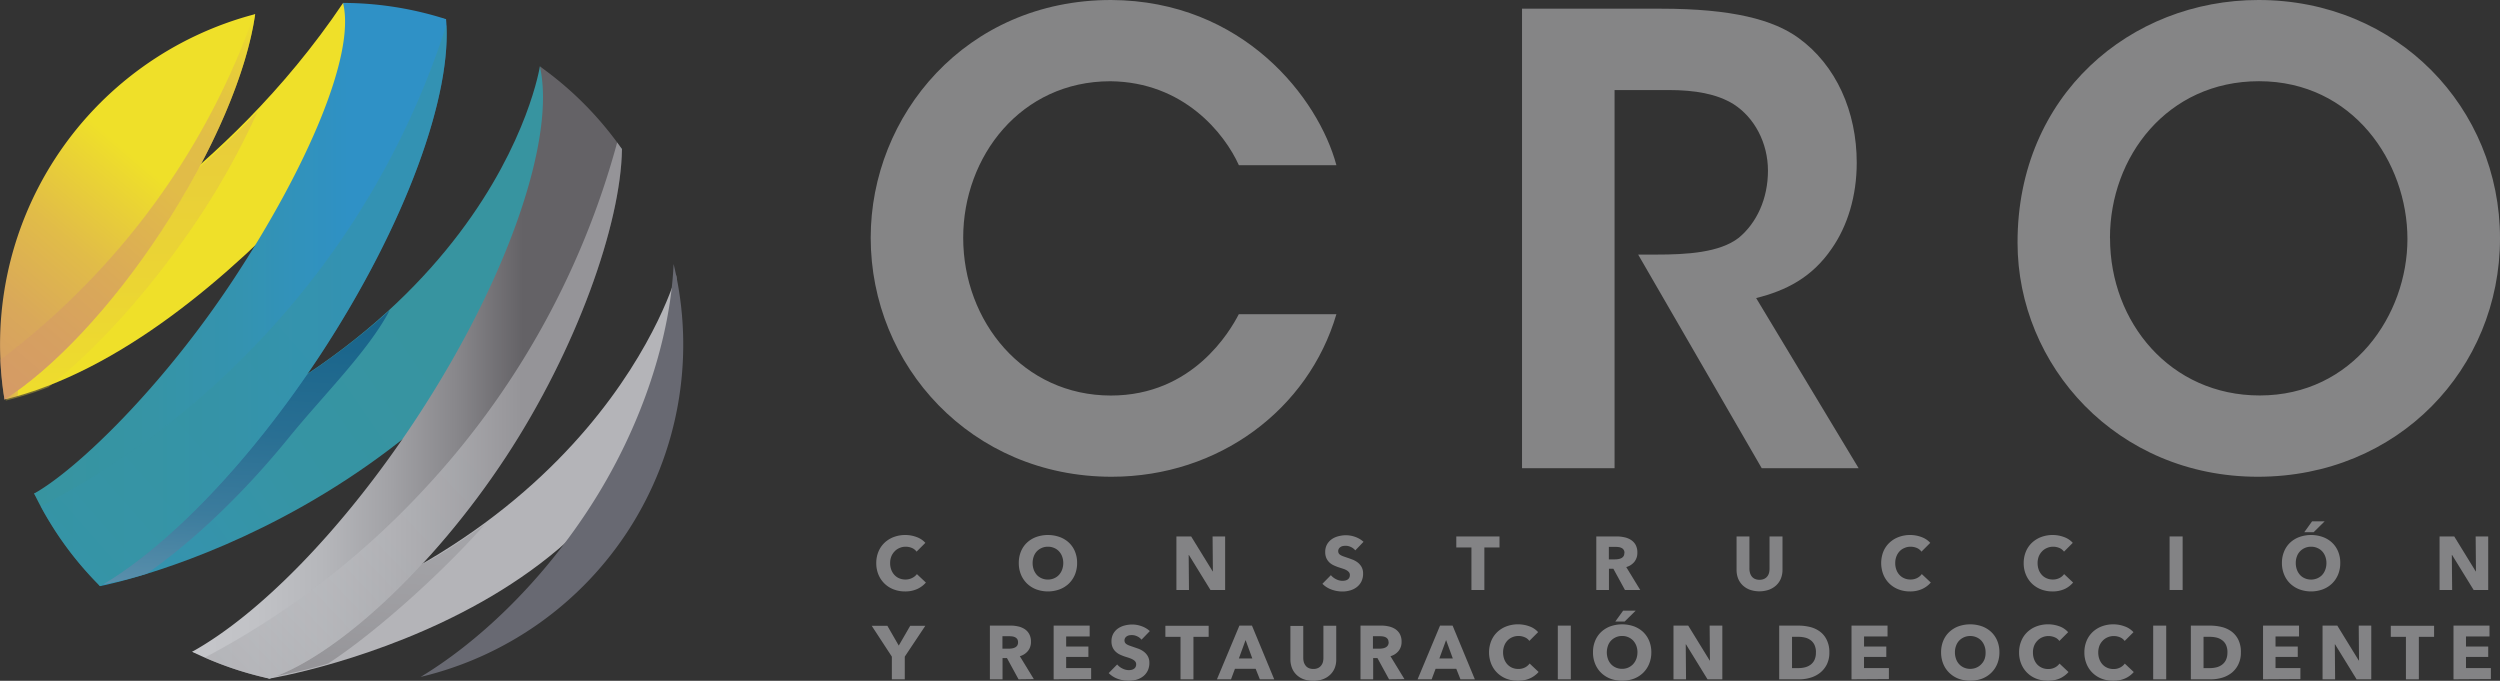
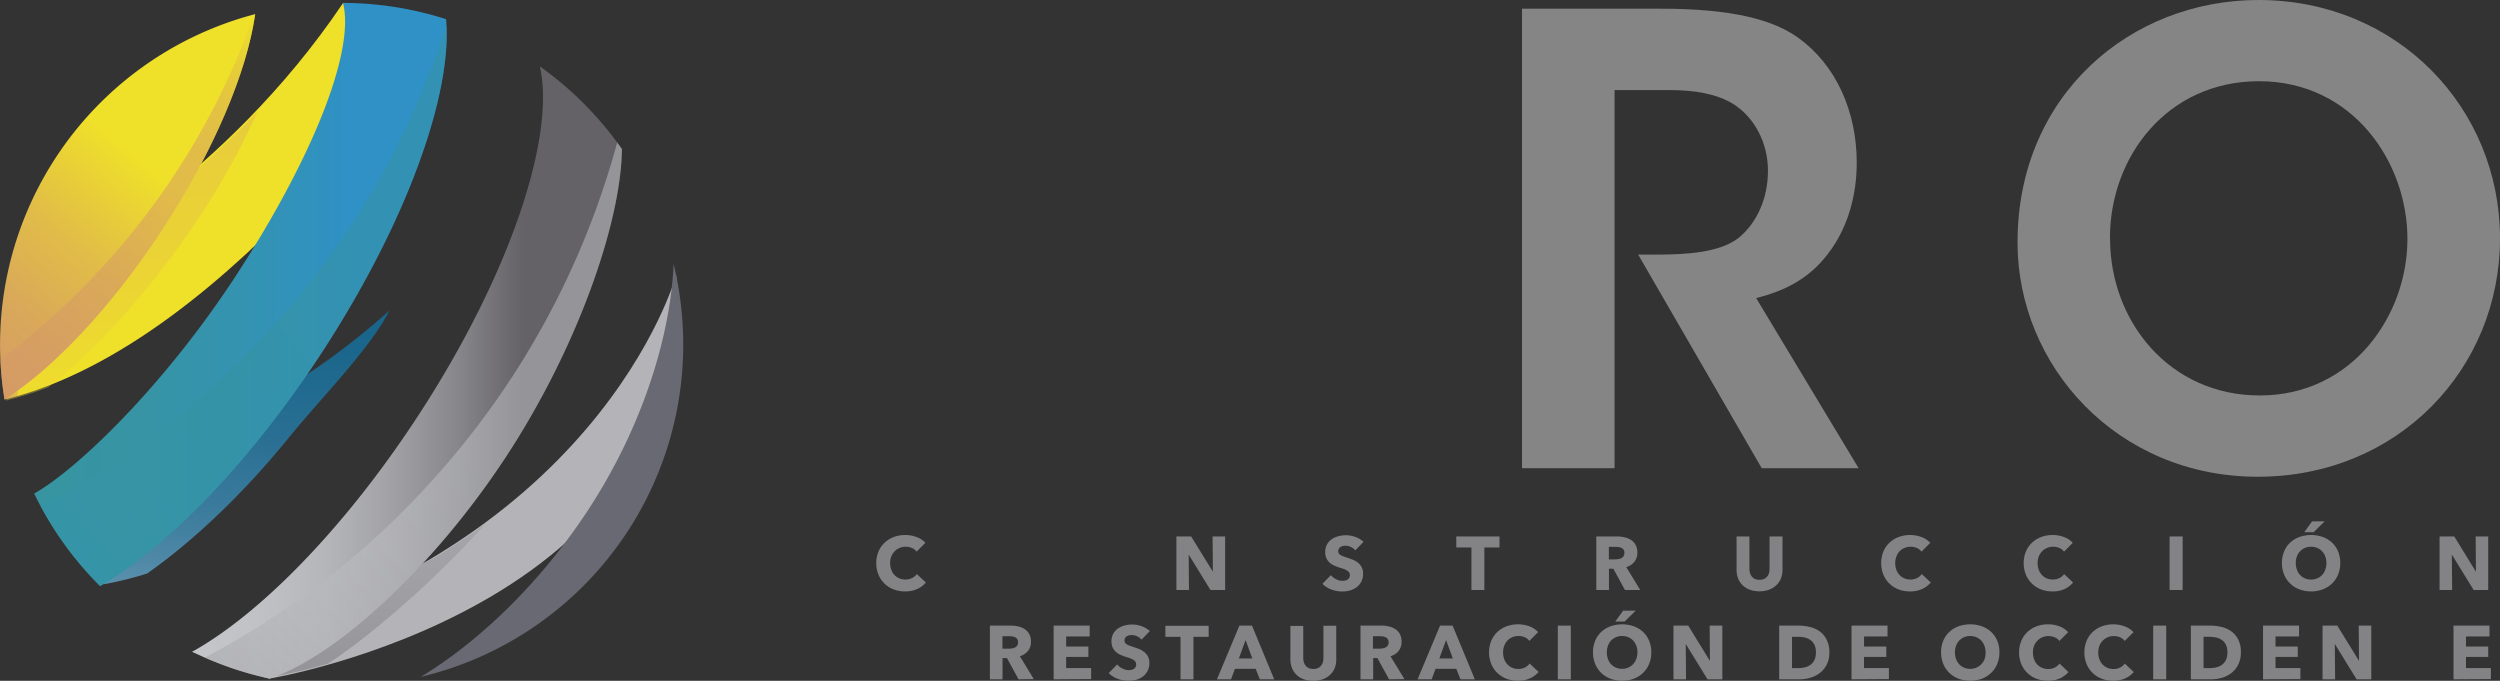
<svg xmlns="http://www.w3.org/2000/svg" xmlns:xlink="http://www.w3.org/1999/xlink" viewBox="0 0 744.63 202.77">
  <rect x="0" y="0" width="744.63" height="202.77" fill="#333333" stroke="none" />
  <defs>
    <style>.cls-1{fill:none;}.cls-2{isolation:isolate;}.cls-3{fill:#858586;}.cls-4{fill:#b4b4b8;}.cls-5{fill:url(#Degradado_sin_nombre_120);}.cls-6{fill:url(#linear-gradient);}.cls-7{fill:#686972;}.cls-10,.cls-13,.cls-16,.cls-19,.cls-8,.cls-9{mix-blend-mode:multiply;}.cls-8{opacity:0.35;fill:url(#Degradado_sin_nombre_110);}.cls-9{fill:url(#Degradado_sin_nombre_101);}.cls-10,.cls-13,.cls-16,.cls-19{opacity:0.5;}.cls-10{fill:url(#Degradado_sin_nombre_130);}.cls-11{fill:url(#Degradado_sin_nombre_110-2);}.cls-12{clip-path:url(#clip-path);}.cls-13{fill:url(#Degradado_sin_nombre_110-3);}.cls-14{fill:url(#linear-gradient-2);}.cls-15{clip-path:url(#clip-path-2);}.cls-16{fill:url(#linear-gradient-3);}.cls-17{fill:url(#Degradado_sin_nombre_130-2);}.cls-18{clip-path:url(#clip-path-3);}.cls-19{fill:url(#Degradado_sin_nombre_130-3);}.cls-20{fill:#838385;}</style>
    <linearGradient id="Degradado_sin_nombre_120" x1="1.34" y1="59.93" x2="132.86" y2="59.93" gradientUnits="userSpaceOnUse">
      <stop offset="0" stop-color="#d39868" />
      <stop offset="0.01" stop-color="#d59c65" />
      <stop offset="0.02" stop-color="#d9a85a" />
      <stop offset="0.03" stop-color="#e1bc48" />
      <stop offset="0.03" stop-color="#ecd830" />
      <stop offset="0.03" stop-color="#efe029" />
    </linearGradient>
    <linearGradient id="linear-gradient" x1="119.4" y1="89.98" x2="-62.36" y2="214.53" gradientUnits="userSpaceOnUse">
      <stop offset="0" stop-color="#3794a0" />
      <stop offset="0.25" stop-color="#3694a4" />
      <stop offset="0.5" stop-color="#3493b0" />
      <stop offset="0.75" stop-color="#2f91c4" />
      <stop offset="0.77" stop-color="#2f91c6" />
    </linearGradient>
    <linearGradient id="Degradado_sin_nombre_110" x1="-74.03" y1="714.14" x2="170.64" y2="714.14" gradientTransform="translate(753.38 21.83) rotate(90.03)" gradientUnits="userSpaceOnUse">
      <stop offset="0" stop-color="#d39868" />
      <stop offset="0.18" stop-color="#d59c65" />
      <stop offset="0.36" stop-color="#d9a85a" />
      <stop offset="0.54" stop-color="#e1bc48" />
      <stop offset="0.72" stop-color="#ecd830" />
      <stop offset="0.77" stop-color="#efe029" />
    </linearGradient>
    <linearGradient id="Degradado_sin_nombre_101" x1="-1.48" y1="658.05" x2="244.92" y2="658.05" gradientTransform="translate(738.2 46.25) rotate(93.57)" gradientUnits="userSpaceOnUse">
      <stop offset="0" stop-color="#115f87" />
      <stop offset="0.26" stop-color="#136188" />
      <stop offset="0.4" stop-color="#1b668c" />
      <stop offset="0.51" stop-color="#296f93" />
      <stop offset="0.61" stop-color="#3c7c9d" />
      <stop offset="0.69" stop-color="#568daa" />
      <stop offset="0.77" stop-color="#75a2b9" />
      <stop offset="0.85" stop-color="#9abbcc" />
      <stop offset="0.92" stop-color="#c4d8e1" />
      <stop offset="0.99" stop-color="#f3f7f9" />
      <stop offset="1" stop-color="#fff" />
    </linearGradient>
    <linearGradient id="Degradado_sin_nombre_130" x1="7.09" y1="601.29" x2="288.95" y2="601.29" gradientTransform="translate(729.28 58.91) rotate(95.61)" gradientUnits="userSpaceOnUse">
      <stop offset="0" stop-color="#c5c6ca" />
      <stop offset="0.15" stop-color="#c1c2c6" />
      <stop offset="0.31" stop-color="#b5b6ba" />
      <stop offset="0.46" stop-color="#a2a2a6" />
      <stop offset="0.62" stop-color="#87868a" />
      <stop offset="0.77" stop-color="#646266" />
    </linearGradient>
    <linearGradient id="Degradado_sin_nombre_110-2" x1="-28.05" y1="129.89" x2="62.22" y2="23.39" gradientTransform="matrix(1, 0, 0, 1, 0, 0)" xlink:href="#Degradado_sin_nombre_110" />
    <clipPath id="clip-path">
      <path class="cls-1" d="M48.16,68.68C63.77,44.92,73.6,21.24,76,4.21A101.74,101.74,0,0,0,1.34,119C15.77,109.76,33,91.73,48.16,68.68Z" />
    </clipPath>
    <linearGradient id="Degradado_sin_nombre_110-3" x1="20.06" y1="32.06" x2="50" y2="-25.49" gradientTransform="translate(-0.66 -1.01) rotate(0.33)" xlink:href="#Degradado_sin_nombre_110" />
    <linearGradient id="linear-gradient-2" x1="10.17" y1="87.72" x2="133.05" y2="87.72" xlink:href="#linear-gradient" />
    <clipPath id="clip-path-2">
      <path class="cls-1" d="M69.77,82.87c-21.36,32.51-46.88,57-59.6,64.13A101.41,101.41,0,0,0,29.8,174.57c19.82-11.46,44.26-36.41,65.59-68.86,25.59-39,39.47-77.75,37.47-100A101.28,101.28,0,0,0,102.17.87C106,16.18,91.49,49.81,69.77,82.87Z" />
    </clipPath>
    <linearGradient id="linear-gradient-3" x1="70.41" y1="675.42" x2="214.71" y2="842.89" gradientTransform="matrix(0.01, 1, -1, 0.01, 755.89, 17.86)" xlink:href="#linear-gradient" />
    <linearGradient id="Degradado_sin_nombre_130-2" x1="57.24" y1="110.93" x2="185.21" y2="110.93" gradientTransform="matrix(1, 0, 0, 1, 0, 0)" xlink:href="#Degradado_sin_nombre_130" />
    <clipPath id="clip-path-3">
      <path class="cls-1" d="M124.07,124.55C102.3,157.69,77.27,183,57.24,194.12a101.86,101.86,0,0,0,23,8c19.49-6.46,48.41-32.48,70.47-66.06,20.91-31.83,34.23-69.19,34.54-91.64A101.72,101.72,0,0,0,160.8,19.78C165.6,40.86,151.62,82.61,124.07,124.55Z" />
    </clipPath>
    <linearGradient id="Degradado_sin_nombre_130-3" x1="117.69" y1="617.28" x2="261.99" y2="784.75" gradientTransform="translate(745.95 -13.48) rotate(87.32)" xlink:href="#Degradado_sin_nombre_130" />
  </defs>
  <g class="cls-2">
    <g id="Capa_2" data-name="Capa 2">
      <g id="Capa_1-2" data-name="Capa 1">
-         <path class="cls-3" d="M398.05,93.58C389.73,121.88,363.1,142,331.1,142c-41.8,0-71.76-33.1-71.76-71.2C259.34,34.4,287.64,0,330.92,0c39.39.19,61.77,29.22,67.13,49.2H369c-4.25-9.44-16.46-24.79-38.28-25-26.63,0-43.83,22.38-43.83,46.61,0,25,17.94,47,44,47,24.41,0,35.51-19.23,38.09-24.23Z" />
        <path class="cls-3" d="M453.34,2.59h41.43c21.27,0,33.48,3.33,40.88,8.69,11.28,8.14,17.38,22,17.38,37.18,0,10-2.77,18.86-7.4,25.52-5.91,8.69-13.68,12.58-22.56,14.8l30.52,50.67H524.73l-36.8-63.62h5.36c9.07,0,18.87-.56,24.6-5,5.37-4.44,8.7-11.66,8.7-20S522.52,35,516.41,31.07c-5-3.14-11.65-4.25-19.42-4.25H480.9V139.45H453.34Z" />
        <path class="cls-3" d="M600.93,72.13C600.93,28.3,634.59,0,672.69,0c41.43,0,71.94,32.18,71.94,71s-30.33,71-72.13,71c-42,0-71.57-33.1-71.57-69.73ZM628.48,71c0,25,17.95,46.79,44.58,46.79,27.74,0,44-24,44-46.6,0-22.94-16.28-47-44.21-47-27.37,0-44.39,22.56-44.39,46.61Z" />
        <path class="cls-4" d="M201.39,82S178.25,166.43,57.24,194.12l23,8S208.78,181.06,201.39,82Z" />
        <path class="cls-5" d="M132.86,5.75S69.82,102.41,1.34,119L18.2,78.77s48.59-25.29,84-77.9Z" />
-         <path class="cls-6" d="M29.8,174.57S140,153.94,185.21,44.39L160.8,19.78S147,109.89,10.17,147Z" />
        <path class="cls-7" d="M175.07,152.05c-14.84,22.59-33.24,39.59-49.78,49.57A101.74,101.74,0,0,0,201.39,82c-.23-1.13-.49-2.25-.76-3.36C199.77,99.25,191.82,126.56,175.07,152.05Z" />
        <path class="cls-8" d="M56.37,52.47A262.46,262.46,0,0,1,23,89.67q-6.72,6.21-13.85,11.9L1.69,119.33a103.93,103.93,0,0,0,12.73-4C27.35,105,41.27,90.22,53.94,72.51A226.23,226.23,0,0,0,76.73,33.23,265.61,265.61,0,0,1,56.37,52.47Z" />
        <path class="cls-9" d="M91.19,111.69c-10.56,12.59-24.08,23.36-37.25,34.08q-7.11,5.78-14.57,11l-8.52,17.26a105,105,0,0,0,12.95-3.2c13.54-9.5,28.35-23.41,42.09-40.31,10.45-12.86,23.94-26.12,30.16-38.09A215.37,215.37,0,0,1,91.19,111.69Z" />
        <path class="cls-10" d="M119.93,170.34c-5.24,4.16-8.33-.43-13.66,3.6-4.87,3.68-9.86,7.16-15,10.49l-9.13,16.95a149.26,149.26,0,0,0,15.58-3.74c13.28-8.62,33.08-26.07,46.67-41.43C137.63,160.84,127.86,168.08,119.93,170.34Z" />
        <path class="cls-11" d="M48.16,68.68C63.77,44.92,73.6,21.24,76,4.21A101.74,101.74,0,0,0,1.34,119C15.77,109.76,33,91.73,48.16,68.68Z" />
        <g class="cls-12">
          <path class="cls-13" d="M41.78,112.09A219.1,219.1,0,0,0,106.9-35.08c-2.83,2.46-5.77,5.08-8.78,7.85-5.86,5.33-11.79,11-17.84,17A219.52,219.52,0,0,1,22.94,87.4a219,219,0,0,1-113,59.77c-6.24,4.52-12.15,8.68-18.2,12.53-8.35,5.48-16.8,10.58-25.22,15.23,7.09.66,14.1,1,20.92,1A219.09,219.09,0,0,0,41.78,112.09Z" />
        </g>
        <path class="cls-14" d="M69.77,82.87c-21.36,32.51-46.88,57-59.6,64.13A101.41,101.41,0,0,0,29.8,174.57c19.82-11.46,44.26-36.41,65.59-68.86,25.59-39,39.47-77.75,37.47-100A101.28,101.28,0,0,0,102.17.87C106,16.18,91.49,49.81,69.77,82.87Z" />
        <g class="cls-15">
          <path class="cls-16" d="M93.85,133.81a245,245,0,0,0,71.88-165c-3.15,2.76-6.42,5.72-9.77,8.83-6.52,6-13.12,12.41-19.85,19.1A245.41,245.41,0,0,1,72.62,106.32a244.85,244.85,0,0,1-126,67.58c-7,5.09-13.53,9.78-20.27,14.13C-83,194.21-92.39,200-101.77,205.22c7.93.7,15.77,1,23.4.94A245,245,0,0,0,93.85,133.81Z" />
        </g>
        <path class="cls-17" d="M124.07,124.55C102.3,157.69,77.27,183,57.24,194.12a101.86,101.86,0,0,0,23,8c19.49-6.46,48.41-32.48,70.47-66.06,20.91-31.83,34.23-69.19,34.54-91.64A101.72,101.72,0,0,0,160.8,19.78C165.6,40.86,151.62,82.61,124.07,124.55Z" />
        <g class="cls-18">
          <path class="cls-19" d="M149.05,171.89A245.09,245.09,0,0,0,214.65,4.28c-3.05,2.88-6.2,6-9.43,9.2-6.3,6.24-12.65,12.9-19.11,19.84a245.45,245.45,0,0,1-59.32,111.9A244.93,244.93,0,0,1,3.42,217.51c-6.75,5.35-13.15,10.29-19.72,14.88-9.07,6.53-18.26,12.65-27.44,18.25,8,.39,15.8.41,23.42.05A245,245,0,0,0,149.05,171.89Z" />
        </g>
        <path class="cls-20" d="M273.17,175.45a8.6,8.6,0,0,1-3.58.71,9.28,9.28,0,0,1-3.42-.61,7.91,7.91,0,0,1-4.52-4.39,8.88,8.88,0,0,1-.65-3.43,8.66,8.66,0,0,1,.67-3.47,7.63,7.63,0,0,1,1.83-2.64,8.11,8.11,0,0,1,2.75-1.68,9.72,9.72,0,0,1,3.4-.59,9.6,9.6,0,0,1,3.33.6,6.42,6.42,0,0,1,2.64,1.74L273,164.31a3.19,3.19,0,0,0-1.42-1.11,4.74,4.74,0,0,0-1.8-.36,4.51,4.51,0,0,0-1.86.38,4.15,4.15,0,0,0-1.45,1,4.75,4.75,0,0,0-1,1.54,5.4,5.4,0,0,0-.34,1.95,5.58,5.58,0,0,0,.34,2,4.68,4.68,0,0,0,.94,1.54,4.11,4.11,0,0,0,1.42,1,4.6,4.6,0,0,0,1.83.36,4.22,4.22,0,0,0,2-.45A3.87,3.87,0,0,0,273.1,171l2.68,2.52A7.66,7.66,0,0,1,273.17,175.45Z" />
-         <path class="cls-20" d="M320.82,167.69a9,9,0,0,1-.65,3.46,8,8,0,0,1-1.82,2.68,8.11,8.11,0,0,1-2.76,1.72,10.15,10.15,0,0,1-6.93,0,8.22,8.22,0,0,1-2.74-1.72,8,8,0,0,1-1.82-2.68,9,9,0,0,1-.65-3.46,8.89,8.89,0,0,1,.65-3.46,7.56,7.56,0,0,1,1.82-2.63,8.08,8.08,0,0,1,2.74-1.66,10.47,10.47,0,0,1,6.93,0,8,8,0,0,1,2.76,1.66,7.56,7.56,0,0,1,1.82,2.63A8.89,8.89,0,0,1,320.82,167.69Zm-4.12,0a5.61,5.61,0,0,0-.34-1.94,4.58,4.58,0,0,0-.94-1.54,4.18,4.18,0,0,0-1.44-1,4.51,4.51,0,0,0-1.86-.37,4.42,4.42,0,0,0-1.84.37,4.53,4.53,0,0,0-1.45,1,4.41,4.41,0,0,0-.93,1.54,5.93,5.93,0,0,0,0,3.93,5,5,0,0,0,.93,1.57,4.24,4.24,0,0,0,1.44,1,4.42,4.42,0,0,0,1.84.37,4.46,4.46,0,0,0,1.85-.37,4.24,4.24,0,0,0,1.44-1,4.68,4.68,0,0,0,.95-1.57A5.81,5.81,0,0,0,316.7,167.69Z" />
        <path class="cls-20" d="M360.54,175.73l-6.42-10.43h-.07l.09,10.43H350.4V159.78h4.39l6.41,10.41h.06l-.09-10.41h3.74v15.95Z" />
        <path class="cls-20" d="M403.67,163.93a3.54,3.54,0,0,0-1.3-1,3.61,3.61,0,0,0-1.54-.37,4.11,4.11,0,0,0-.78.07,1.89,1.89,0,0,0-.71.26,1.77,1.77,0,0,0-.53.49,1.36,1.36,0,0,0-.22.78,1.29,1.29,0,0,0,.17.68,1.62,1.62,0,0,0,.5.47,4.74,4.74,0,0,0,.78.37l1,.35c.54.18,1.11.38,1.69.6a6.3,6.3,0,0,1,1.6.86,4.51,4.51,0,0,1,1.19,1.34,3.85,3.85,0,0,1,.48,2,5.19,5.19,0,0,1-.51,2.38,4.77,4.77,0,0,1-1.36,1.65,5.8,5.8,0,0,1-2,1,8.32,8.32,0,0,1-2.28.32,9.37,9.37,0,0,1-3.31-.6,7.12,7.12,0,0,1-2.66-1.7l2.53-2.57a4.49,4.49,0,0,0,1.54,1.2,4.1,4.1,0,0,0,1.9.49,3.86,3.86,0,0,0,.84-.09,2.2,2.2,0,0,0,.7-.29,1.49,1.49,0,0,0,.49-.54,1.73,1.73,0,0,0,.18-.81,1.28,1.28,0,0,0-.23-.77,2.28,2.28,0,0,0-.64-.58,5,5,0,0,0-1-.47L398.8,169a13.72,13.72,0,0,1-1.5-.59,5,5,0,0,1-1.31-.86,4.15,4.15,0,0,1-.92-1.29,4.38,4.38,0,0,1-.35-1.84,4.51,4.51,0,0,1,.54-2.27,4.83,4.83,0,0,1,1.42-1.56,6.07,6.07,0,0,1,2-.88,8.78,8.78,0,0,1,2.22-.29,8.27,8.27,0,0,1,2.76.5,7.22,7.22,0,0,1,2.47,1.46Z" />
        <path class="cls-20" d="M442.12,163.07v12.66h-3.85V163.07h-4.51v-3.29h12.87v3.29Z" />
        <path class="cls-20" d="M484,175.73l-3.46-6.33h-1.31v6.33h-3.77V159.78h6.09a10.45,10.45,0,0,1,2.24.24,5.59,5.59,0,0,1,2,.8,4.2,4.2,0,0,1,1.39,1.48,4.71,4.71,0,0,1,.51,2.3,4.24,4.24,0,0,1-.88,2.73,4.74,4.74,0,0,1-2.43,1.57l4.17,6.83Zm-.15-11.06a1.56,1.56,0,0,0-.24-.91,1.57,1.57,0,0,0-.61-.54,2.5,2.5,0,0,0-.84-.26,5.6,5.6,0,0,0-.89-.07h-2.07v3.72H481a6.56,6.56,0,0,0,1-.08,3.33,3.33,0,0,0,.91-.28,1.9,1.9,0,0,0,.67-.59A1.78,1.78,0,0,0,483.81,164.67Z" />
        <path class="cls-20" d="M530.43,172.34a5.72,5.72,0,0,1-1.38,2,6.52,6.52,0,0,1-2.18,1.32,8.76,8.76,0,0,1-5.66,0,6.24,6.24,0,0,1-2.14-1.32,5.8,5.8,0,0,1-1.36-2,7.1,7.1,0,0,1-.47-2.62v-9.94h3.83v9.62a4.53,4.53,0,0,0,.17,1.24,3.23,3.23,0,0,0,.52,1.05,2.49,2.49,0,0,0,.92.73,3.28,3.28,0,0,0,1.39.27,3.2,3.2,0,0,0,1.38-.27,2.56,2.56,0,0,0,.94-.73,3,3,0,0,0,.52-1.05,5,5,0,0,0,.15-1.24v-9.62h3.86v9.94A6.91,6.91,0,0,1,530.43,172.34Z" />
        <path class="cls-20" d="M572.48,175.45a8.57,8.57,0,0,1-3.58.71,9.23,9.23,0,0,1-3.41-.61,7.84,7.84,0,0,1-4.52-4.39,9.41,9.41,0,0,1,0-6.9,7.65,7.65,0,0,1,1.84-2.64,8,8,0,0,1,2.75-1.68,9.68,9.68,0,0,1,3.4-.59,9.54,9.54,0,0,1,3.32.6,6.46,6.46,0,0,1,2.65,1.74l-2.62,2.62a3.22,3.22,0,0,0-1.41-1.11,4.75,4.75,0,0,0-1.81-.36,4.5,4.5,0,0,0-1.85.38,4.18,4.18,0,0,0-1.46,1,4.72,4.72,0,0,0-.94,1.54,5.4,5.4,0,0,0-.34,1.95,5.58,5.58,0,0,0,.34,2,4.5,4.5,0,0,0,.93,1.54,4.25,4.25,0,0,0,1.43,1,4.53,4.53,0,0,0,1.83.36,4.24,4.24,0,0,0,2-.45,4,4,0,0,0,1.38-1.17l2.68,2.52A7.61,7.61,0,0,1,572.48,175.45Z" />
        <path class="cls-20" d="M614.93,175.45a8.6,8.6,0,0,1-3.58.71,9.32,9.32,0,0,1-3.42-.61,8.09,8.09,0,0,1-2.71-1.72,8,8,0,0,1-1.8-2.67,8.7,8.7,0,0,1-.66-3.43,8.83,8.83,0,0,1,.67-3.47,7.63,7.63,0,0,1,1.83-2.64,8.21,8.21,0,0,1,2.75-1.68,9.72,9.72,0,0,1,3.4-.59,9.6,9.6,0,0,1,3.33.6,6.36,6.36,0,0,1,2.64,1.74l-2.61,2.62a3.19,3.19,0,0,0-1.42-1.11,4.66,4.66,0,0,0-1.8-.36,4.51,4.51,0,0,0-1.86.38,4.15,4.15,0,0,0-1.45,1,4.75,4.75,0,0,0-1,1.54,5.62,5.62,0,0,0-.34,1.95,5.81,5.81,0,0,0,.34,2,4.68,4.68,0,0,0,.94,1.54,4.06,4.06,0,0,0,1.43,1,4.51,4.51,0,0,0,1.82.36,4.29,4.29,0,0,0,2-.45,3.83,3.83,0,0,0,1.37-1.17l2.68,2.52A7.47,7.47,0,0,1,614.93,175.45Z" />
        <path class="cls-20" d="M646.22,175.73V159.78h3.88v15.95Z" />
        <path class="cls-20" d="M697.05,167.69a8.85,8.85,0,0,1-.65,3.46,8,8,0,0,1-1.82,2.68,8.11,8.11,0,0,1-2.76,1.72,10.12,10.12,0,0,1-6.92,0,8.17,8.17,0,0,1-2.75-1.72,7.79,7.79,0,0,1-1.81-2.68,8.85,8.85,0,0,1-.66-3.46,8.71,8.71,0,0,1,.66-3.46,7.41,7.41,0,0,1,1.81-2.63,8,8,0,0,1,2.75-1.66,10.44,10.44,0,0,1,6.92,0,8,8,0,0,1,2.76,1.66,7.56,7.56,0,0,1,1.82,2.63A8.71,8.71,0,0,1,697.05,167.69Zm-4.12,0a5.38,5.38,0,0,0-.34-1.94,4.56,4.56,0,0,0-.93-1.54,4.32,4.32,0,0,0-1.45-1,4.5,4.5,0,0,0-1.85-.37,4.43,4.43,0,0,0-1.85.37,4.38,4.38,0,0,0-1.44,1,4.29,4.29,0,0,0-.94,1.54,5.61,5.61,0,0,0-.33,1.94,5.81,5.81,0,0,0,.34,2,4.83,4.83,0,0,0,.94,1.57,4.11,4.11,0,0,0,1.43,1,4.79,4.79,0,0,0,3.69,0,4.38,4.38,0,0,0,1.45-1,4.66,4.66,0,0,0,.94-1.57A5.58,5.58,0,0,0,692.93,167.69Zm-3.81-9.17h-2.79l2.34-3.25h3.74Z" />
        <path class="cls-20" d="M736.78,175.73l-6.42-10.43h-.08l.1,10.43h-3.75V159.78H731l6.4,10.41h.07l-.09-10.41h3.74v15.95Z" />
-         <path class="cls-20" d="M269.49,195.58v6.76h-3.85v-6.76l-6-9.19h4.66l3.4,5.9,3.41-5.9h4.5Z" />
        <path class="cls-20" d="M303.38,202.34,299.92,196h-1.31v6.33h-3.77v-16h6.08a10.48,10.48,0,0,1,2.25.23,6,6,0,0,1,2,.8,4.12,4.12,0,0,1,1.38,1.49,4.6,4.6,0,0,1,.52,2.3,4.19,4.19,0,0,1-.88,2.72,4.73,4.73,0,0,1-2.43,1.58l4.17,6.83Zm-.16-11.07a1.68,1.68,0,0,0-.23-.91,1.7,1.7,0,0,0-.62-.54,3,3,0,0,0-.83-.26,7,7,0,0,0-.9-.06h-2.06v3.71h1.84a5.44,5.44,0,0,0,1-.08,2.87,2.87,0,0,0,.9-.28,1.64,1.64,0,0,0,.67-.58A1.71,1.71,0,0,0,303.22,191.27Z" />
        <path class="cls-20" d="M313.83,202.34v-16h10.73v3.24h-7v3h6.62v3.09h-6.62v3.31H325v3.29Z" />
        <path class="cls-20" d="M340,190.53a3.5,3.5,0,0,0-1.29-1,3.66,3.66,0,0,0-1.55-.37,5.09,5.09,0,0,0-.77.06,2.14,2.14,0,0,0-.71.26,1.81,1.81,0,0,0-.53.5,1.45,1.45,0,0,0-.05,1.45,1.65,1.65,0,0,0,.5.48,4.07,4.07,0,0,0,.78.37c.3.11.63.23,1,.35l1.69.59a6.33,6.33,0,0,1,1.6.87,4.51,4.51,0,0,1,1.19,1.34,3.85,3.85,0,0,1,.48,2,5.15,5.15,0,0,1-.51,2.37,4.8,4.8,0,0,1-1.36,1.66,6,6,0,0,1-2,1,8.18,8.18,0,0,1-2.27.31,9.54,9.54,0,0,1-3.31-.59,7.12,7.12,0,0,1-2.66-1.7l2.52-2.57a4.63,4.63,0,0,0,1.55,1.2,4.2,4.2,0,0,0,1.9.49,3.77,3.77,0,0,0,.83-.09,2,2,0,0,0,.71-.3,1.35,1.35,0,0,0,.49-.54,1.67,1.67,0,0,0,.18-.81,1.32,1.32,0,0,0-.23-.77,2.12,2.12,0,0,0-.64-.57,5.1,5.1,0,0,0-1-.47c-.41-.15-.88-.3-1.4-.46a13,13,0,0,1-1.5-.59,4.9,4.9,0,0,1-1.31-.87,4,4,0,0,1-.92-1.28,4.26,4.26,0,0,1-.35-1.84,4.51,4.51,0,0,1,.54-2.27,4.72,4.72,0,0,1,1.42-1.56,6.25,6.25,0,0,1,2-.89,9.33,9.33,0,0,1,2.23-.28,8.31,8.31,0,0,1,2.76.5,7.06,7.06,0,0,1,2.47,1.46Z" />
        <path class="cls-20" d="M355.47,189.68v12.66h-3.85V189.68h-4.51v-3.29H360v3.29Z" />
        <path class="cls-20" d="M375.25,202.34,374,199.21h-6.17l-1.17,3.13h-4.19l6.69-16h3.74l6.63,16ZM371,190.64l-2,5.48h4Z" />
        <path class="cls-20" d="M397.54,199a5.68,5.68,0,0,1-1.38,2,6.26,6.26,0,0,1-2.17,1.32,8,8,0,0,1-2.83.48,7.94,7.94,0,0,1-2.84-.48,6,6,0,0,1-2.14-1.32,5.61,5.61,0,0,1-1.35-2,7,7,0,0,1-.48-2.63v-9.93h3.83V196a4.64,4.64,0,0,0,.17,1.24,3.18,3.18,0,0,0,.52,1,2.41,2.41,0,0,0,.92.74,3.28,3.28,0,0,0,1.39.27,3.2,3.2,0,0,0,1.38-.27,2.48,2.48,0,0,0,.94-.74,3,3,0,0,0,.52-1,5.08,5.08,0,0,0,.16-1.24v-9.62H398v9.93A6.77,6.77,0,0,1,397.54,199Z" />
        <path class="cls-20" d="M413.73,202.34,410.27,196H409v6.33h-3.77v-16h6.09a10.38,10.38,0,0,1,2.24.23,6,6,0,0,1,2,.8,4.23,4.23,0,0,1,1.39,1.49,4.71,4.71,0,0,1,.51,2.3,4.19,4.19,0,0,1-.88,2.72,4.69,4.69,0,0,1-2.43,1.58l4.17,6.83Zm-.15-11.07a1.6,1.6,0,0,0-.24-.91,1.67,1.67,0,0,0-.61-.54,3.06,3.06,0,0,0-.84-.26,7,7,0,0,0-.89-.06h-2.07v3.71h1.84a5.44,5.44,0,0,0,1-.08,3,3,0,0,0,.91-.28,1.62,1.62,0,0,0,.93-1.58Z" />
        <path class="cls-20" d="M435,202.34l-1.24-3.13h-6.17l-1.17,3.13h-4.19l6.69-16h3.74l6.63,16Zm-4.28-11.7-2,5.48h4Z" />
        <path class="cls-20" d="M455.69,202.06a8.65,8.65,0,0,1-3.59.71,9.44,9.44,0,0,1-3.41-.61,8,8,0,0,1-2.71-1.73,7.77,7.77,0,0,1-1.8-2.67,9.26,9.26,0,0,1,0-6.89,7.67,7.67,0,0,1,1.83-2.65,8.11,8.11,0,0,1,2.75-1.68,9.89,9.89,0,0,1,6.73,0,6.26,6.26,0,0,1,2.64,1.74l-2.61,2.61a3.24,3.24,0,0,0-1.42-1.1,4.7,4.7,0,0,0-1.8-.36,4.51,4.51,0,0,0-1.86.37,4.21,4.21,0,0,0-1.45,1,4.64,4.64,0,0,0-.95,1.54,5.54,5.54,0,0,0-.34,2,5.71,5.71,0,0,0,.34,2,4.73,4.73,0,0,0,.94,1.55,4.25,4.25,0,0,0,1.42,1,4.6,4.6,0,0,0,1.83.36,4.29,4.29,0,0,0,2-.45,3.83,3.83,0,0,0,1.37-1.17l2.68,2.52A7.69,7.69,0,0,1,455.69,202.06Z" />
        <path class="cls-20" d="M464,202.34v-16h3.87v16Z" />
        <path class="cls-20" d="M491.85,194.29a8.78,8.78,0,0,1-.66,3.46,7.88,7.88,0,0,1-1.81,2.68,8.08,8.08,0,0,1-2.76,1.73,10.15,10.15,0,0,1-6.93,0,8,8,0,0,1-2.75-1.73,7.74,7.74,0,0,1-1.81-2.68,8.78,8.78,0,0,1-.65-3.46,8.66,8.66,0,0,1,.65-3.45,7.54,7.54,0,0,1,1.81-2.63,8.05,8.05,0,0,1,2.75-1.67,10.64,10.64,0,0,1,6.93,0,8.1,8.1,0,0,1,2.76,1.67,7.67,7.67,0,0,1,1.81,2.63A8.66,8.66,0,0,1,491.85,194.29Zm-4.13,0a5.55,5.55,0,0,0-.33-1.93,4.73,4.73,0,0,0-.94-1.55,4.43,4.43,0,0,0-3.3-1.38,4.43,4.43,0,0,0-1.85.37,4.62,4.62,0,0,0-1.44,1,4.25,4.25,0,0,0-.93,1.55,5.93,5.93,0,0,0,0,3.93,4.5,4.5,0,0,0,.93,1.56,4.33,4.33,0,0,0,1.43,1,4.43,4.43,0,0,0,1.85.37,4.39,4.39,0,0,0,3.29-1.4,4.7,4.7,0,0,0,.95-1.56A5.83,5.83,0,0,0,487.72,194.29Zm-3.81-9.17h-2.79l2.34-3.24h3.74Z" />
        <path class="cls-20" d="M508.59,202.34l-6.42-10.43h-.07l.09,10.43h-3.74v-16h4.39l6.4,10.41h.07l-.09-10.41H513v16Z" />
        <path class="cls-20" d="M544.88,194.32a7.81,7.81,0,0,1-.77,3.61,7.32,7.32,0,0,1-2.05,2.5,8.5,8.5,0,0,1-2.88,1.45,11.85,11.85,0,0,1-3.24.46h-6v-16h5.77a14.3,14.3,0,0,1,3.33.39,8.22,8.22,0,0,1,2.93,1.31,6.6,6.6,0,0,1,2.07,2.44A8.15,8.15,0,0,1,544.88,194.32Zm-4,0a5,5,0,0,0-.44-2.25,3.7,3.7,0,0,0-1.17-1.41,4.55,4.55,0,0,0-1.67-.76,8.13,8.13,0,0,0-1.92-.22h-1.92V199h1.83a8.15,8.15,0,0,0,2-.23,4.77,4.77,0,0,0,1.69-.78,3.8,3.8,0,0,0,1.17-1.44A5,5,0,0,0,540.87,194.32Z" />
        <path class="cls-20" d="M551.48,202.34v-16h10.73v3.24h-7v3h6.63v3.09H555.2v3.31h7.41v3.29Z" />
        <path class="cls-20" d="M595.53,194.29a9,9,0,0,1-.65,3.46,7.76,7.76,0,0,1-1.82,2.68,8,8,0,0,1-2.76,1.73,10.15,10.15,0,0,1-6.93,0,8.09,8.09,0,0,1-2.74-1.73,7.76,7.76,0,0,1-1.82-2.68,9,9,0,0,1-.65-3.46,8.84,8.84,0,0,1,.65-3.45,7.56,7.56,0,0,1,1.82-2.63,8.11,8.11,0,0,1,2.74-1.67,10.64,10.64,0,0,1,6.93,0,8,8,0,0,1,2.76,1.67,7.56,7.56,0,0,1,1.82,2.63A8.84,8.84,0,0,1,595.53,194.29Zm-4.12,0a5.33,5.33,0,0,0-.34-1.93,4.89,4.89,0,0,0-.93-1.55,4.44,4.44,0,0,0-1.45-1,4.51,4.51,0,0,0-1.86-.37,4.42,4.42,0,0,0-1.84.37,4.66,4.66,0,0,0-1.45,1,4.55,4.55,0,0,0-.93,1.55,5.55,5.55,0,0,0-.33,1.93,5.83,5.83,0,0,0,.34,2,4.52,4.52,0,0,0,.94,1.56,4.13,4.13,0,0,0,1.43,1,4.42,4.42,0,0,0,1.84.37,4.46,4.46,0,0,0,1.85-.37,4.27,4.27,0,0,0,1.44-1,4.54,4.54,0,0,0,1-1.56A5.6,5.6,0,0,0,591.41,194.29Z" />
        <path class="cls-20" d="M613.56,202.06a8.65,8.65,0,0,1-3.59.71,9.44,9.44,0,0,1-3.41-.61,7.89,7.89,0,0,1-4.52-4.4,8.79,8.79,0,0,1-.65-3.42,8.63,8.63,0,0,1,.67-3.47,7.53,7.53,0,0,1,1.83-2.65,8.11,8.11,0,0,1,2.75-1.68,9.89,9.89,0,0,1,6.73,0A6.33,6.33,0,0,1,616,188.3l-2.61,2.61a3.24,3.24,0,0,0-1.42-1.1,4.75,4.75,0,0,0-1.81-.36,4.5,4.5,0,0,0-1.85.37,4.21,4.21,0,0,0-1.45,1,4.49,4.49,0,0,0-1,1.54,5.33,5.33,0,0,0-.34,2,5.49,5.49,0,0,0,.34,2,4.55,4.55,0,0,0,.93,1.55,4.39,4.39,0,0,0,1.43,1,4.6,4.6,0,0,0,1.83.36,4.22,4.22,0,0,0,2-.45,4,4,0,0,0,1.38-1.17l2.68,2.52A7.79,7.79,0,0,1,613.56,202.06Z" />
        <path class="cls-20" d="M633,202.06a8.6,8.6,0,0,1-3.58.71,9.44,9.44,0,0,1-3.41-.61,7.91,7.91,0,0,1-2.72-1.73,7.77,7.77,0,0,1-1.8-2.67,8.62,8.62,0,0,1-.65-3.42,8.8,8.8,0,0,1,.66-3.47,7.67,7.67,0,0,1,1.83-2.65,8.21,8.21,0,0,1,2.75-1.68,9.73,9.73,0,0,1,3.41-.58,9.58,9.58,0,0,1,3.32.6,6.36,6.36,0,0,1,2.65,1.74l-2.62,2.61a3.27,3.27,0,0,0-1.41-1.1,4.75,4.75,0,0,0-1.81-.36,4.54,4.54,0,0,0-1.86.37,4.31,4.31,0,0,0-1.45,1,4.64,4.64,0,0,0-1,1.54,5.54,5.54,0,0,0-.34,2,5.71,5.71,0,0,0,.34,2,4.73,4.73,0,0,0,.94,1.55,4.19,4.19,0,0,0,1.43,1,4.51,4.51,0,0,0,1.82.36,4.26,4.26,0,0,0,2-.45,3.83,3.83,0,0,0,1.37-1.17l2.68,2.52A7.6,7.6,0,0,1,633,202.06Z" />
        <path class="cls-20" d="M641.33,202.34v-16h3.88v16Z" />
        <path class="cls-20" d="M667.45,194.32a7.81,7.81,0,0,1-.78,3.61,7.2,7.2,0,0,1-2,2.5,8.54,8.54,0,0,1-2.87,1.45,12,12,0,0,1-3.25.46h-6v-16h5.77a14.45,14.45,0,0,1,3.34.39,8.3,8.3,0,0,1,2.93,1.31,6.79,6.79,0,0,1,2.07,2.44A8.15,8.15,0,0,1,667.45,194.32Zm-4,0a5.15,5.15,0,0,0-.44-2.25,3.72,3.72,0,0,0-1.18-1.41,4.5,4.5,0,0,0-1.66-.76,8.16,8.16,0,0,0-1.93-.22h-1.91V199h1.82a8.23,8.23,0,0,0,2-.23,4.64,4.64,0,0,0,1.68-.78,3.82,3.82,0,0,0,1.18-1.44A5.12,5.12,0,0,0,663.44,194.32Z" />
        <path class="cls-20" d="M674.05,202.34v-16h10.72v3.24h-7v3h6.62v3.09h-6.62v3.31h7.41v3.29Z" />
        <path class="cls-20" d="M701.92,202.34l-6.42-10.43h-.07l.09,10.43h-3.74v-16h4.39l6.4,10.41h.07l-.09-10.41h3.74v16Z" />
-         <path class="cls-20" d="M720.46,189.68v12.66h-3.85V189.68H712.1v-3.29H725v3.29Z" />
        <path class="cls-20" d="M730.78,202.34v-16H741.5v3.24h-7v3h6.62v3.09H734.5v3.31h7.41v3.29Z" />
      </g>
    </g>
  </g>
</svg>